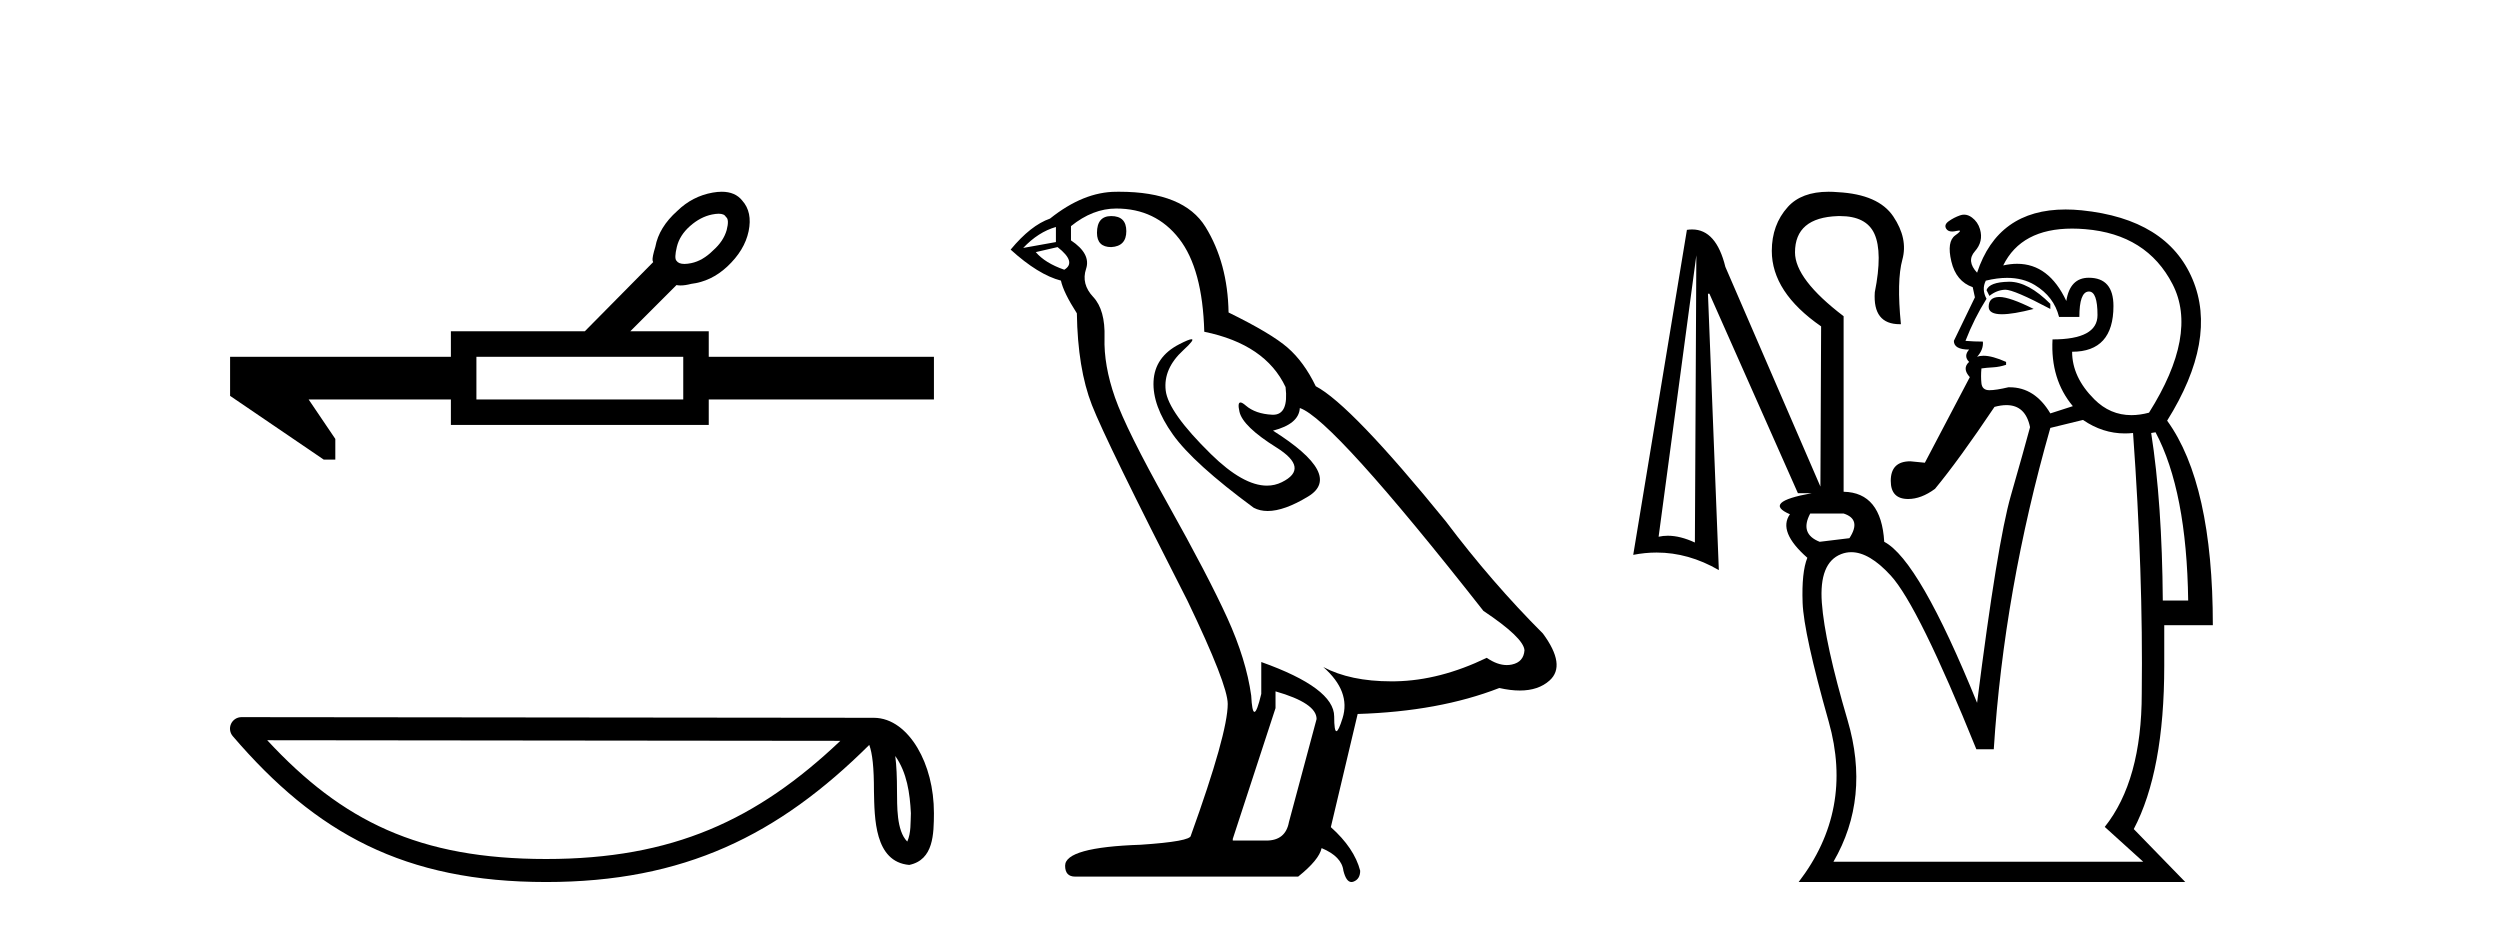
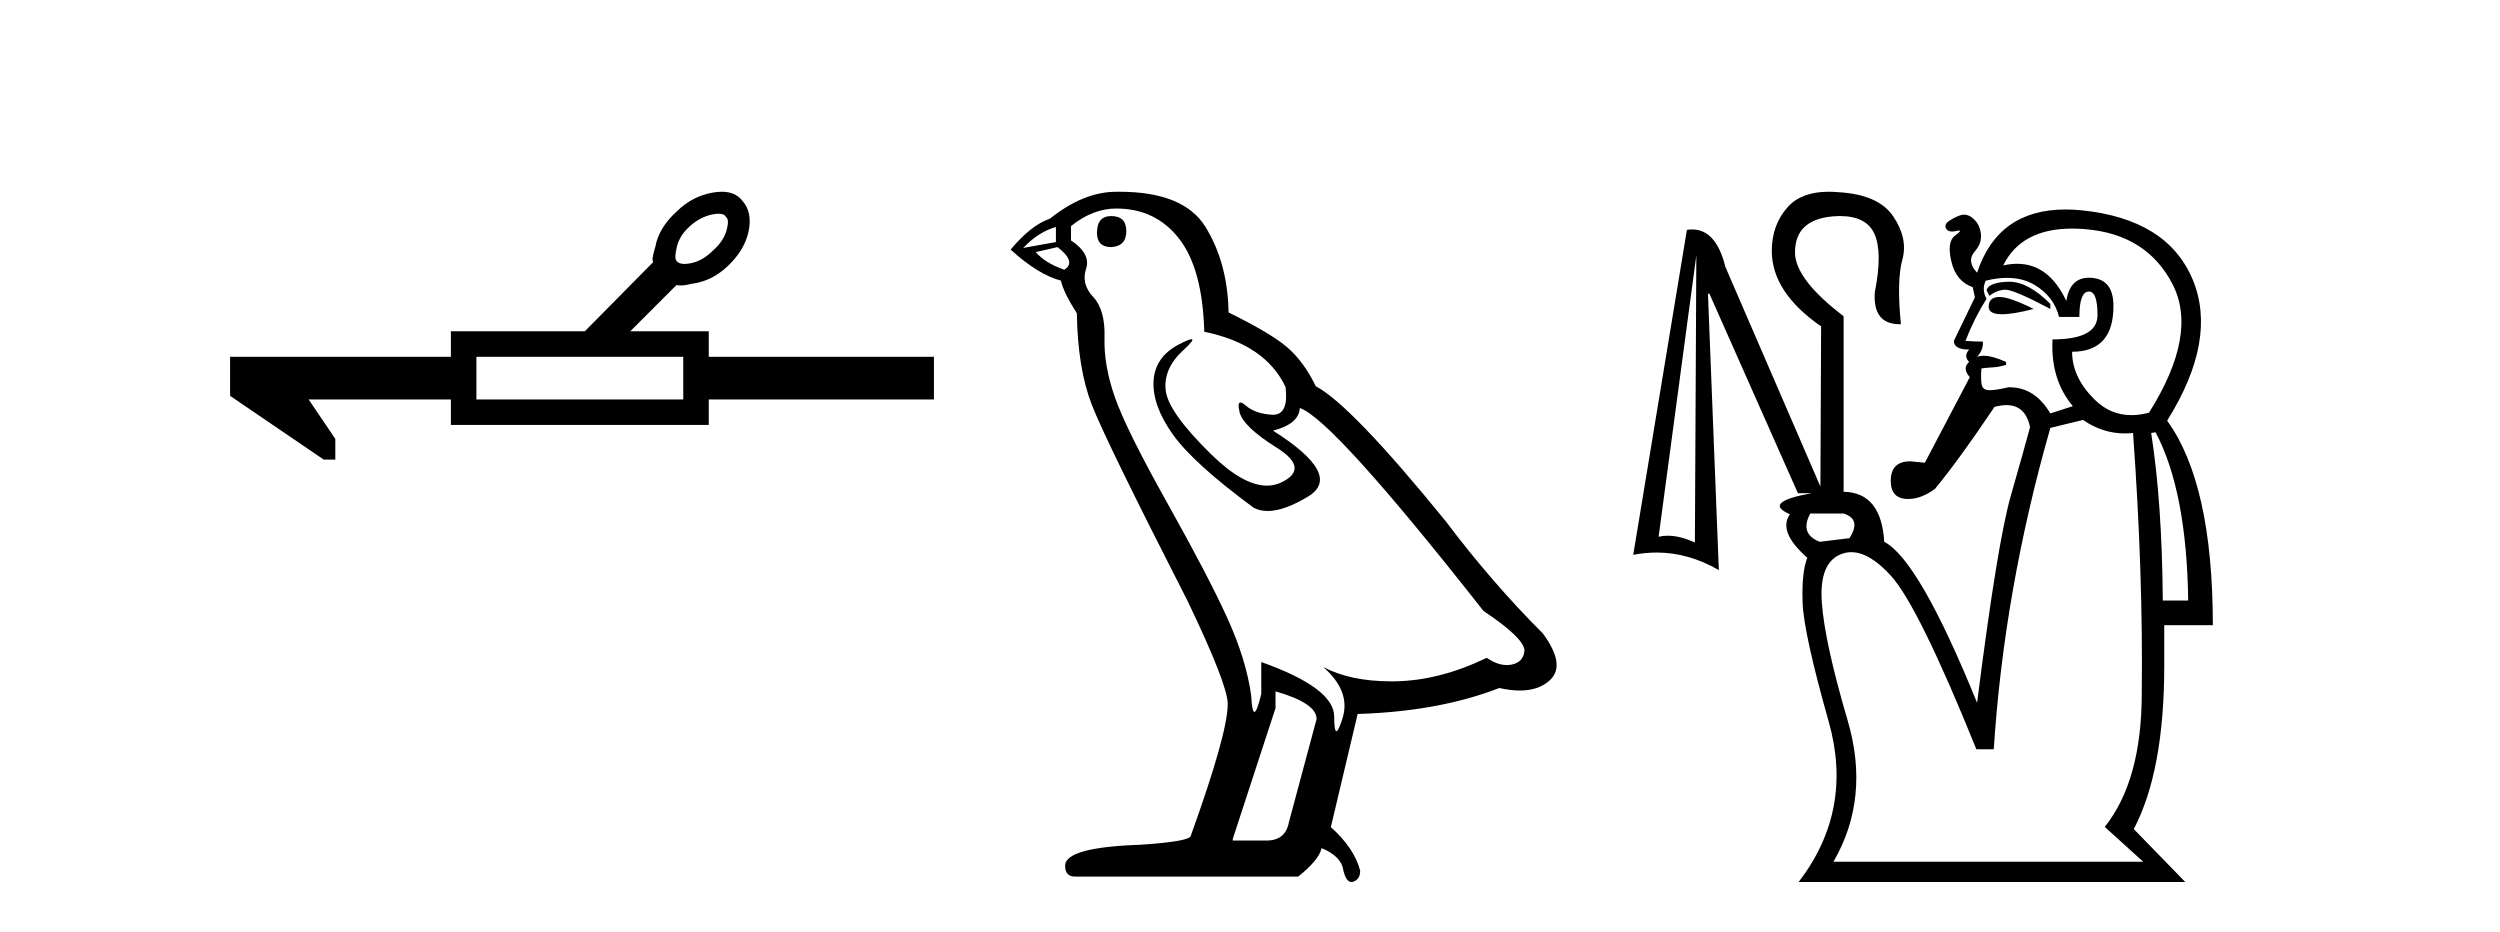
<svg xmlns="http://www.w3.org/2000/svg" width="110.0" height="41.0">
  <path d="M 31.62 9.404 Q 31.869 9.404 31.939 9.544 Q 32.097 9.649 31.974 10.123 Q 31.834 10.614 31.378 11.017 Q 30.922 11.473 30.414 11.578 Q 30.244 11.613 30.115 11.613 Q 29.858 11.613 29.765 11.473 Q 29.66 11.368 29.782 10.859 Q 29.905 10.351 30.361 9.947 Q 30.817 9.544 31.325 9.439 Q 31.495 9.404 31.62 9.404 ZM 30.063 15.699 L 30.063 17.575 L 20.962 17.575 L 20.962 15.699 ZM 31.757 8.437 Q 31.572 8.437 31.361 8.474 Q 30.466 8.632 29.8 9.281 Q 28.993 10 28.835 10.859 Q 28.695 11.315 28.713 11.455 Q 28.73 11.517 28.739 11.534 L 28.739 11.534 L 25.731 14.577 L 19.839 14.577 L 19.839 15.699 L 10.124 15.699 L 10.124 17.418 L 14.245 20.223 L 14.754 20.223 L 14.754 19.312 L 13.579 17.575 L 19.839 17.575 L 19.839 18.698 L 31.185 18.698 L 31.185 17.575 L 41.093 17.575 L 41.093 15.699 L 31.185 15.699 L 31.185 14.577 L 27.731 14.577 L 29.765 12.543 Q 29.847 12.56 29.946 12.56 Q 30.145 12.56 30.414 12.49 Q 31.29 12.385 31.992 11.736 Q 32.763 11.017 32.939 10.175 Q 33.114 9.333 32.658 8.825 Q 32.35 8.437 31.757 8.437 Z" style="fill:#000000;stroke:none" />
-   <path d="M 39.391 33.263 C 39.91 33.998 40.035 34.906 40.079 35.78 C 40.06 36.194 40.091 36.641 39.92 37.029 C 39.435 36.547 39.478 35.433 39.468 34.809 C 39.468 34.195 39.447 33.691 39.391 33.263 ZM 11.758 32.57 L 36.976 32.597 C 33.292 36.089 29.598 37.796 24.03 37.796 C 18.44 37.796 15.057 36.131 11.758 32.57 ZM 10.626 31.554 C 10.428 31.554 10.249 31.669 10.166 31.849 C 10.083 32.029 10.113 32.241 10.242 32.391 C 13.905 36.667 17.793 38.809 24.03 38.809 C 30.101 38.809 34.248 36.751 38.248 32.776 C 38.386 33.157 38.454 33.756 38.454 34.809 C 38.479 35.98 38.47 37.921 40.006 38.057 C 41.087 37.834 41.086 36.679 41.093 35.78 C 41.093 34.675 40.823 33.673 40.371 32.911 C 39.92 32.15 39.252 31.583 38.443 31.583 L 10.627 31.554 C 10.627 31.554 10.627 31.554 10.626 31.554 Z" style="fill:#000000;stroke:none" />
  <path d="M 48.894 9.507 Q 48.267 9.507 48.267 10.245 Q 48.267 10.872 48.894 10.872 Q 49.558 10.835 49.558 10.171 Q 49.558 9.507 48.894 9.507 ZM 46.46 9.987 L 46.46 10.651 L 45.021 10.909 Q 45.685 10.208 46.46 9.987 ZM 46.533 10.872 Q 47.382 11.536 46.828 11.868 Q 45.98 11.573 45.574 11.093 L 46.533 10.872 ZM 49.115 9.175 Q 50.849 9.175 51.881 10.503 Q 52.914 11.831 52.988 14.597 Q 55.68 15.15 56.565 17.031 Q 56.709 18.249 56.017 18.249 Q 55.996 18.249 55.975 18.248 Q 55.238 18.211 54.813 17.843 Q 54.659 17.709 54.581 17.709 Q 54.443 17.709 54.537 18.119 Q 54.684 18.765 56.16 19.687 Q 57.635 20.609 56.399 21.217 Q 56.093 21.368 55.746 21.368 Q 54.697 21.368 53.283 19.982 Q 51.402 18.138 51.291 17.179 Q 51.18 16.22 52.066 15.408 Q 52.592 14.926 52.427 14.926 Q 52.315 14.926 51.881 15.15 Q 50.812 15.703 50.756 16.773 Q 50.701 17.843 51.605 19.115 Q 52.508 20.388 55.164 22.342 Q 55.435 22.484 55.778 22.484 Q 56.508 22.484 57.561 21.844 Q 59.11 20.904 56.012 18.949 Q 57.155 18.654 57.192 17.953 Q 58.631 18.433 65.27 26.879 Q 67.04 28.059 67.077 28.612 Q 67.04 29.129 66.524 29.239 Q 66.413 29.263 66.299 29.263 Q 65.881 29.263 65.417 28.944 Q 63.352 29.94 61.415 29.977 Q 61.313 29.979 61.213 29.979 Q 59.413 29.979 58.225 29.35 L 58.225 29.35 Q 59.442 30.42 59.073 31.6 Q 58.894 32.172 58.802 32.172 Q 58.704 32.172 58.704 31.526 Q 58.704 30.272 55.496 29.129 L 55.496 30.53 Q 55.307 31.324 55.195 31.324 Q 55.089 31.324 55.053 30.604 Q 54.832 29.018 54.002 27.192 Q 53.172 25.367 51.365 22.139 Q 49.558 18.912 49.06 17.492 Q 48.562 16.072 48.599 14.855 Q 48.636 13.638 48.101 13.066 Q 47.566 12.495 47.787 11.831 Q 48.009 11.167 47.123 10.577 L 47.123 9.95 Q 48.082 9.175 49.115 9.175 ZM 56.123 30.42 Q 57.93 30.936 57.93 31.637 L 56.713 36.173 Q 56.565 36.985 55.717 36.985 L 54.242 36.985 L 54.242 36.911 L 56.123 31.157 L 56.123 30.42 ZM 49.248 8.437 Q 49.182 8.437 49.115 8.438 Q 47.677 8.438 46.201 9.618 Q 45.353 9.913 44.468 10.983 Q 45.685 12.089 46.681 12.347 Q 46.791 12.864 47.382 13.786 Q 47.418 16.22 48.045 17.824 Q 48.672 19.429 52.25 26.436 Q 54.02 30.124 54.02 30.973 Q 54.02 32.264 52.398 36.763 Q 52.398 37.022 50.185 37.169 Q 46.865 37.28 46.865 38.091 Q 46.865 38.571 47.308 38.571 L 57.119 38.571 Q 58.041 37.833 58.151 37.317 Q 59.036 37.685 59.11 38.312 Q 59.234 38.809 59.463 38.809 Q 59.506 38.809 59.553 38.792 Q 59.848 38.681 59.848 38.312 Q 59.59 37.317 58.557 36.394 L 59.737 31.415 Q 63.315 31.305 65.97 30.272 Q 66.462 30.383 66.872 30.383 Q 67.691 30.383 68.183 29.94 Q 68.921 29.276 67.888 27.875 Q 65.638 25.625 63.61 22.932 Q 59.442 17.806 57.893 16.994 Q 57.377 15.925 56.657 15.298 Q 55.938 14.671 54.057 13.749 Q 54.02 11.573 53.043 9.987 Q 52.088 8.437 49.248 8.437 Z" style="fill:#000000;stroke:none" />
  <path d="M 88.407 12.396 Q 88.394 12.396 88.38 12.397 Q 87.534 12.413 87.407 12.764 L 87.534 13.019 Q 87.853 12.764 88.221 12.748 Q 88.227 12.747 88.234 12.747 Q 88.617 12.747 90.215 13.594 L 90.215 13.37 Q 89.242 12.396 88.407 12.396 ZM 87.975 13.067 Q 87.962 13.067 87.949 13.067 Q 87.502 13.083 87.502 13.498 Q 87.502 13.827 88.086 13.827 Q 88.577 13.827 89.481 13.594 Q 88.427 13.067 87.975 13.067 ZM 88.313 12.226 Q 89.009 12.226 89.529 12.54 Q 90.375 13.051 90.598 13.945 L 91.492 13.945 Q 91.492 12.859 91.891 12.828 Q 91.903 12.827 91.914 12.827 Q 92.29 12.827 92.29 13.865 Q 92.29 14.934 90.311 14.934 Q 90.215 16.69 91.205 17.871 L 90.215 18.19 Q 89.532 17.04 88.424 17.04 Q 88.394 17.04 88.364 17.041 Q 87.822 17.169 87.534 17.169 Q 87.215 17.169 87.183 16.865 Q 87.151 16.562 87.183 16.211 Q 87.407 16.179 87.694 16.163 Q 87.981 16.147 88.268 16.051 L 88.268 15.924 Q 87.66 15.653 87.274 15.653 Q 87.114 15.653 86.992 15.7 Q 87.279 15.381 87.247 15.03 Q 86.864 15.03 86.481 14.998 Q 86.864 14.009 87.407 13.147 Q 87.183 12.732 87.375 12.349 Q 87.878 12.226 88.313 12.226 ZM 91.176 10.058 Q 91.451 10.058 91.748 10.083 Q 94.461 10.306 95.594 12.508 Q 96.727 14.711 94.556 18.158 Q 94.151 18.266 93.782 18.266 Q 92.845 18.266 92.147 17.567 Q 91.173 16.594 91.173 15.477 Q 92.992 15.477 92.992 13.466 Q 92.992 12.221 91.907 12.221 Q 91.077 12.221 90.918 13.243 Q 90.152 11.607 88.755 11.607 Q 88.462 11.607 88.141 11.679 Q 88.937 10.058 91.176 10.058 ZM 81.119 22.595 Q 81.917 22.85 81.374 23.68 L 80.065 23.839 Q 79.172 23.488 79.65 22.595 ZM 74.639 11.232 L 74.575 23.871 Q 73.93 23.572 73.384 23.572 Q 73.174 23.572 72.979 23.616 L 74.639 11.232 ZM 94.844 19.02 Q 96.216 21.605 96.28 26.425 L 95.163 26.425 Q 95.131 22.116 94.652 19.052 L 94.844 19.02 ZM 91.652 18.477 Q 92.516 19.071 93.495 19.071 Q 93.672 19.071 93.854 19.052 Q 94.301 25.244 94.237 30.51 Q 94.237 34.341 92.609 36.384 L 94.301 37.916 L 80.672 37.916 Q 82.3 35.107 81.294 31.691 Q 80.289 28.276 80.161 26.521 Q 80.033 24.765 81.007 24.382 Q 81.225 24.296 81.456 24.296 Q 82.253 24.296 83.193 25.324 Q 84.406 26.648 86.96 32.968 L 87.726 32.968 Q 88.173 25.978 90.215 18.828 L 91.652 18.477 ZM 80.458 8.437 Q 79.265 8.437 78.661 9.109 Q 77.959 9.891 77.959 11.04 Q 77.959 12.859 80.129 14.36 L 80.098 21.409 L 80.098 21.409 L 80.098 21.409 L 80.098 21.409 L 75.916 11.742 Q 75.512 10.096 74.454 10.096 Q 74.343 10.096 74.224 10.114 L 71.862 24.414 Q 72.381 24.312 72.892 24.312 Q 74.294 24.312 75.629 25.084 L 75.15 12.923 L 75.214 12.923 L 79.108 21.701 L 79.714 21.701 Q 77.518 22.096 78.757 22.627 Q 78.214 23.393 79.523 24.542 Q 79.267 25.18 79.315 26.521 Q 79.363 27.861 80.464 31.755 Q 81.566 35.649 79.14 38.809 L 96.152 38.809 L 93.886 36.479 Q 95.227 33.926 95.227 29.298 L 95.227 27.51 L 97.365 27.51 Q 97.365 21.286 95.354 18.509 Q 97.589 14.934 96.471 12.285 Q 95.354 9.636 91.588 9.253 Q 91.224 9.217 90.886 9.217 Q 87.909 9.217 86.992 11.998 Q 86.513 11.487 86.896 11.056 Q 87.279 10.625 87.119 10.083 Q 87.024 9.763 86.768 9.572 Q 86.598 9.444 86.421 9.444 Q 86.332 9.444 86.242 9.476 Q 85.97 9.572 85.747 9.731 Q 85.523 9.891 85.635 10.067 Q 85.712 10.187 85.894 10.187 Q 85.977 10.187 86.082 10.162 Q 86.158 10.144 86.197 10.144 Q 86.33 10.144 86.034 10.354 Q 85.651 10.625 85.859 11.503 Q 86.066 12.381 86.8 12.636 L 86.896 13.083 Q 86.289 14.328 85.97 14.998 Q 85.97 15.381 86.641 15.381 Q 86.385 15.668 86.641 15.924 Q 86.321 16.211 86.672 16.594 L 84.694 20.36 L 84.055 20.297 Q 83.193 20.297 83.193 21.158 Q 83.193 21.956 83.959 21.956 Q 84.534 21.956 85.14 21.509 Q 86.194 20.233 87.758 17.903 Q 88.046 17.825 88.283 17.825 Q 89.123 17.825 89.322 18.796 Q 89.066 19.754 88.476 21.813 Q 87.885 23.871 86.992 30.925 Q 84.438 24.637 82.906 23.839 Q 82.778 21.669 81.119 21.637 L 81.119 13.913 Q 78.98 12.285 78.98 11.104 Q 78.98 9.572 80.863 9.508 Q 80.91 9.507 80.956 9.507 Q 82.122 9.507 82.475 10.29 Q 82.842 11.104 82.491 12.859 Q 82.397 14.265 83.587 14.265 Q 83.613 14.265 83.64 14.264 Q 83.449 12.349 83.704 11.423 Q 83.959 10.498 83.305 9.524 Q 82.651 8.55 80.863 8.455 Q 80.653 8.437 80.458 8.437 Z" style="fill:#000000;stroke:none" />
</svg>